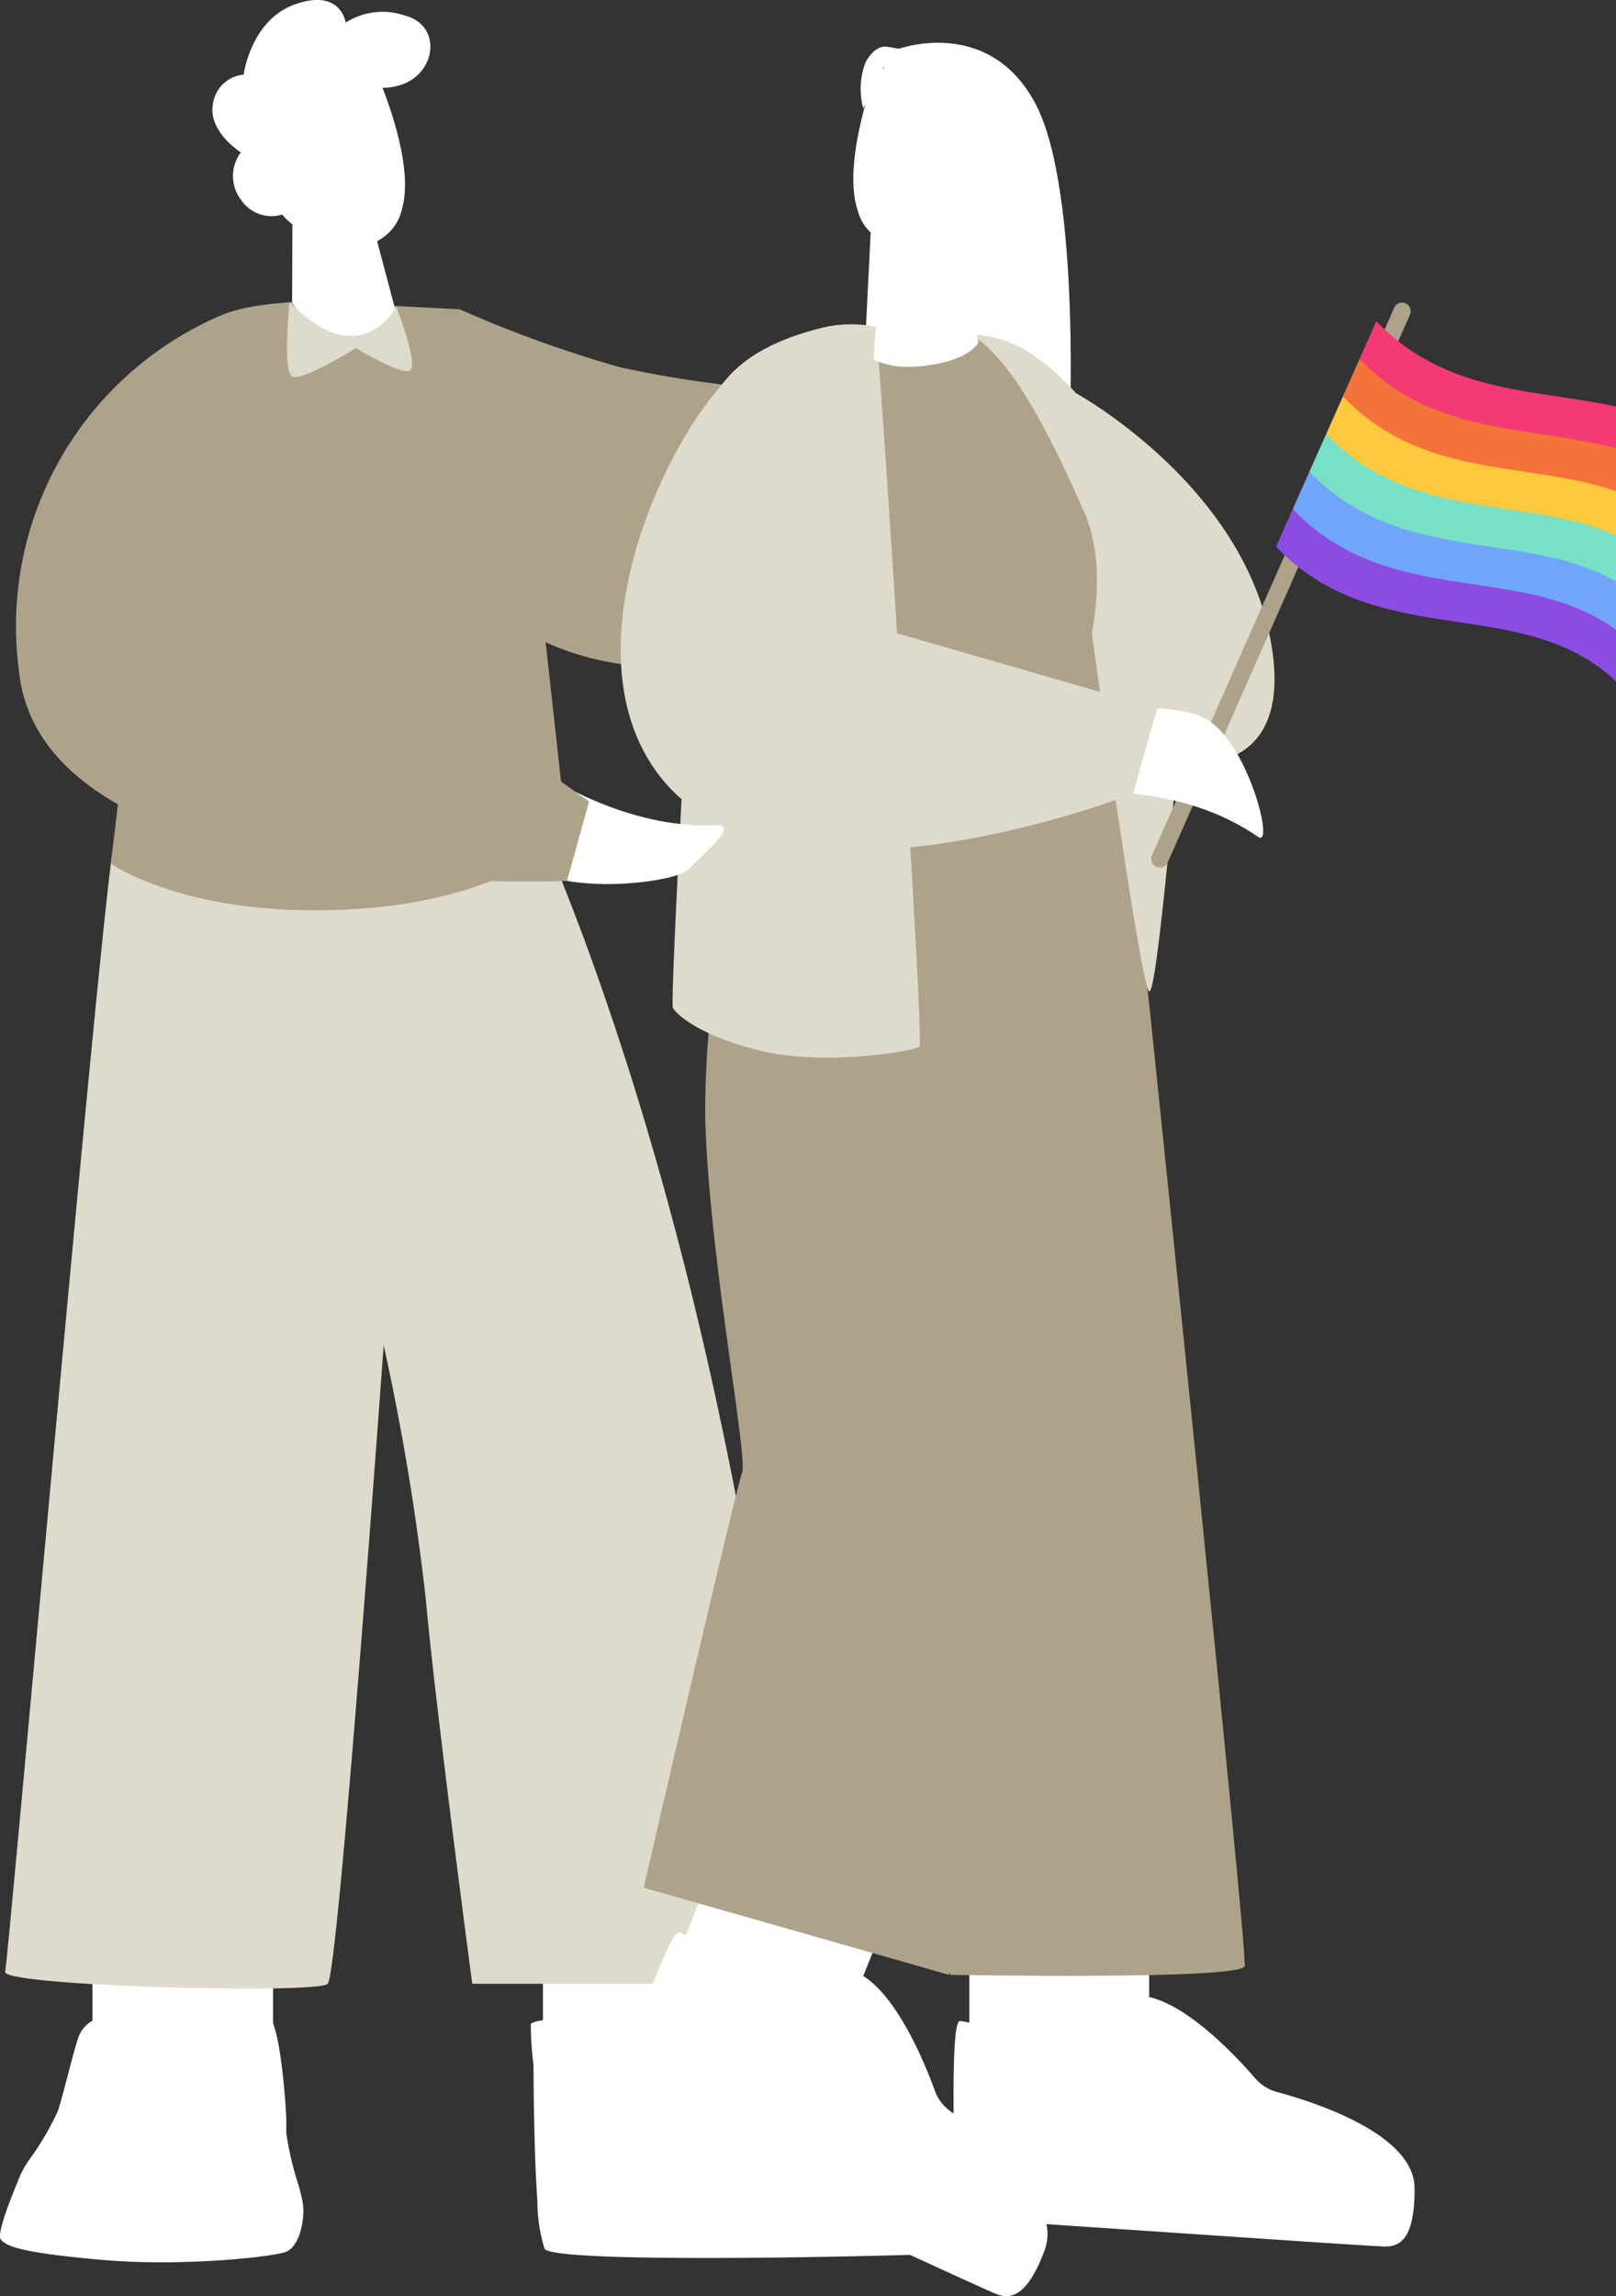
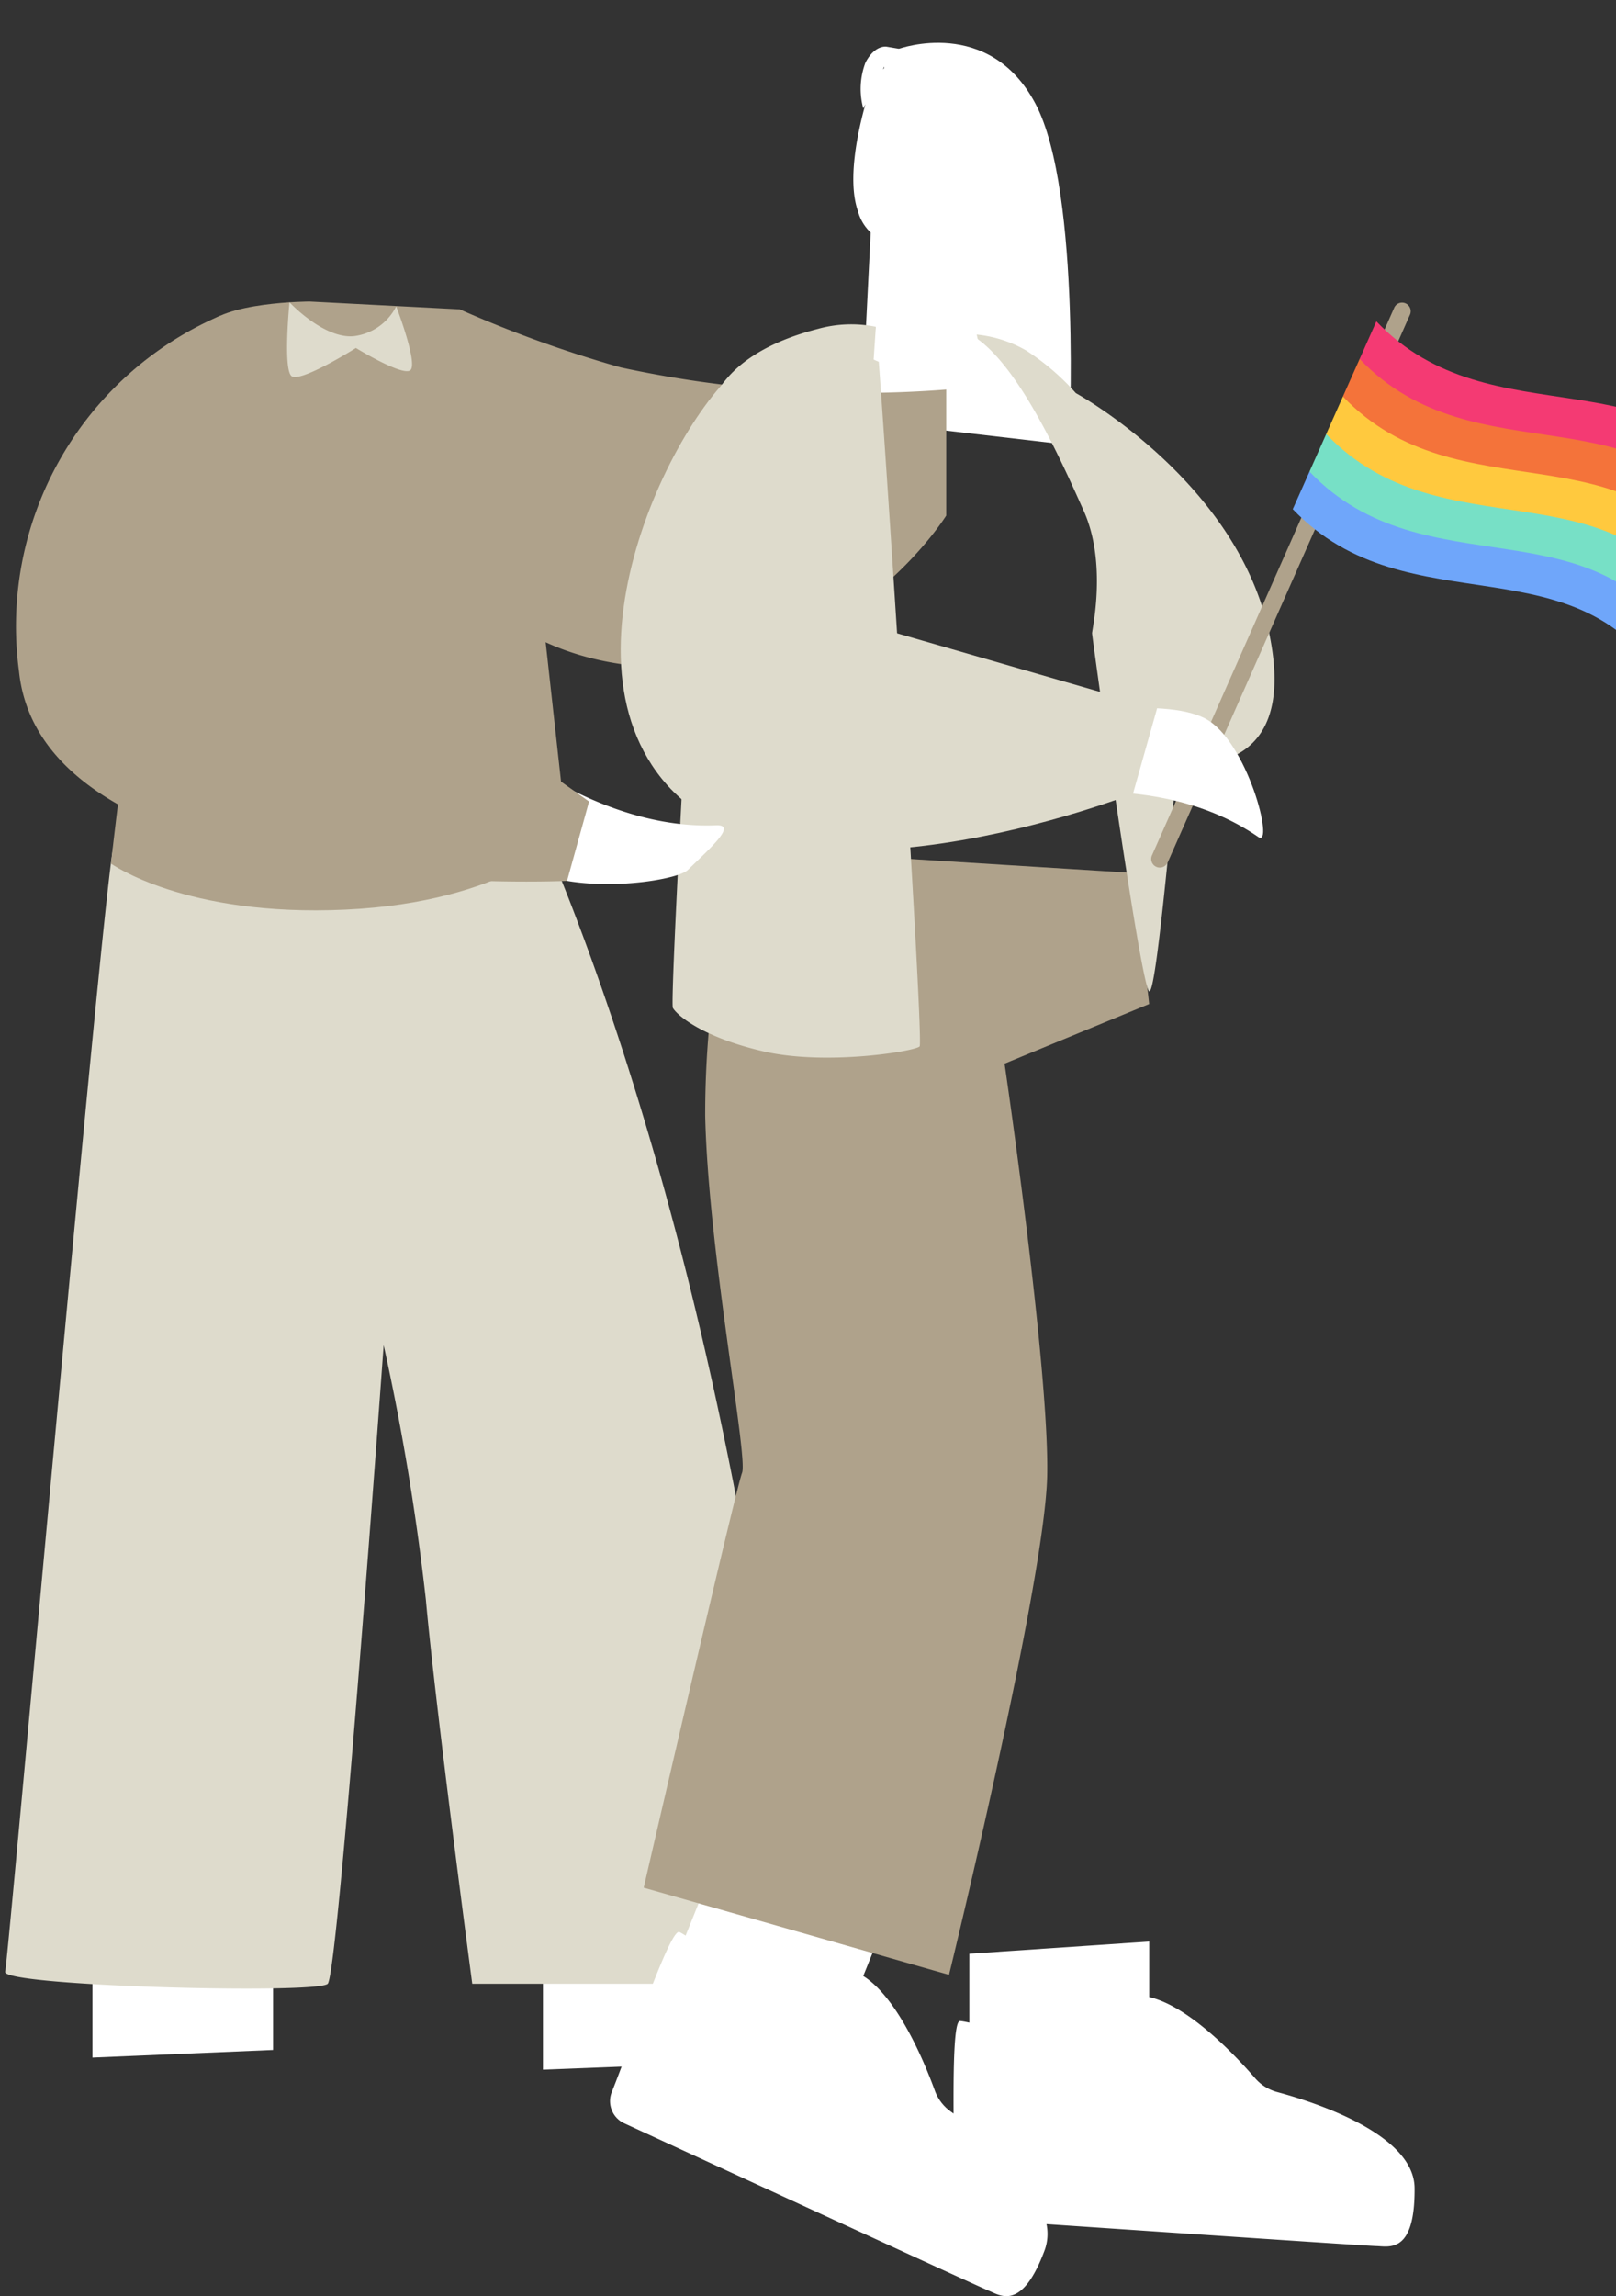
<svg xmlns="http://www.w3.org/2000/svg" width="106.152" height="150.746" viewBox="0 0 106.152 150.746">
  <rect x="0" y="0" width="106.152" height="150.746" fill="#333333" stroke="none" />
  <defs>
    <clipPath id="clip-path">
      <rect id="長方形_5929" data-name="長方形 5929" width="106.152" height="150.746" fill="none" />
    </clipPath>
    <clipPath id="clip-path-2">
      <rect id="長方形_5959" data-name="長方形 5959" width="27.384" height="18.882" transform="translate(0 0)" fill="none" />
    </clipPath>
  </defs>
  <g id="ILLUST" clip-path="url(#clip-path)">
    <path id="パス_5377" data-name="パス 5377" d="M2.467.4S8.4-1.766,11.45,4.018s2.206,22.389,2.206,22.389L0,24.815.671,11.435Z" transform="translate(56.574 2.805)" fill="#fff" />
    <path id="パス_5378" data-name="パス 5378" d="M0,0V7.052l12.816-.5V0Z" transform="translate(35.665 128.825)" fill="#fff" />
    <path id="パス_5379" data-name="パス 5379" d="M0,0V7.052l11.864-.5V0Z" transform="translate(6.073 128.031)" fill="#fff" />
    <path id="パス_5380" data-name="パス 5380" d="M34.027,3.469s6.722,13.47,12.2,37.761a279.782,279.782,0,0,1,6.075,40.481H30.683S28.277,63.647,27.636,56.5a160.472,160.472,0,0,0-2.773-16.717S21.9,81.013,21.188,81.711-.22,81.865,0,80.919s6.267-69.369,7.1-73.833C9.624-6.367,34.027,3.469,34.027,3.469" transform="translate(0.339 48.528)" fill="#dedbcc" />
-     <path id="合体_95" data-name="合体 95" d="M50.706,16.107c-.745-.645-1.12-6.008-1.12-6.816V8.483A20.648,20.648,0,0,0,48.76,5c-.084-.307-.157-.6-.21-.862a3.726,3.726,0,0,1-.09-.682c0-1.136.369-2.435,1.126-2.762s6.859-1.009,12.2-.528C66.9.63,67.965,1.022,68.34,1.5c.187.245-.175,1.381-.587,2.483-.027.051-.045.116-.069.17-.212.556-.432,1.091-.589,1.473a6.4,6.4,0,0,1-.579,1.044,18.534,18.534,0,0,0-1.931,3.273c-.369,1.125-.927,3.564-1.306,4.705a2.045,2.045,0,0,1-1.3,1.364s-5.084.36-8.437.36A7.834,7.834,0,0,1,50.706,16.107Zm-32.1.017-9.675-7.9a17.852,17.852,0,0,1-5.553,0C1.841,7.968.852,6.018.361,4.183c-.436-1.63-.474-3.144-.13-3.3C.958.575,31.9-.3,32.618.886a10.43,10.43,0,0,1,.471,3.1c.256,3.6.256,8.947.256,8.947a22.339,22.339,0,0,1,.18,2.673c-.022.476-4.812.578-8.957.578C21.4,16.184,18.608,16.124,18.608,16.124Z" transform="translate(68.391 148.523) rotate(180)" fill="#fff" />
    <path id="パス_5383" data-name="パス 5383" d="M6.065,3.574.212,2.951a.228.228,0,0,1-.194-.146.235.235,0,0,1,.036-.24L2.086.086A.241.241,0,0,1,2.422.054.241.241,0,0,1,2.453.39L.7,2.526,6.09,3.1a.235.235,0,0,1,.211.259.238.238,0,0,1-.236.213" transform="translate(51.387 134.959)" fill="#fff" />
    <path id="パス_5384" data-name="パス 5384" d="M22.9.512,27.993,17.28l1.965,17.786S25.94,39.436,15.4,39.925,0,36.9,0,36.9,3.508,5.647,6.095,1.744C7.244.011,13.056,0,13.056,0Z" transform="translate(7.288 19.794)" fill="#afa28b" />
    <path id="パス_5385" data-name="パス 5385" d="M35.388,5.272v8.274s-6.4,10.283-18.552,9.985C2.162,23.17,0,10.413,0,10.413L3.421,0A79.276,79.276,0,0,0,14,3.816,74.1,74.1,0,0,0,35.388,5.272" transform="translate(26.767 20.303)" fill="#afa28b" />
    <path id="パス_5386" data-name="パス 5386" d="M0,.8V9.223L11.814,7.889V0Z" transform="translate(63.674 127.466)" fill="#fff" />
    <path id="パス_5387" data-name="パス 5387" d="M3.219,0,0,7.983l11.466,3.153.879-2.18,2.137-5.3Z" transform="translate(43.605 122.643)" fill="#fff" />
-     <path id="パス_5388" data-name="パス 5388" d="M14.543,0s6.475,62.237,6.272,63.163-19.341.572-19.341.572L0,58.013.79,0Z" transform="translate(60.946 65.916)" fill="#afa28b" />
    <path id="パス_5389" data-name="パス 5389" d="M6.462,0A64.176,64.176,0,0,0,4.039,17.561c.2,8.883,2.826,22.414,2.423,23.423S0,68.225,0,68.225l20.055,5.723s6.3-25.7,6.448-32.763-2.8-27.059-2.8-27.059l9.5-3.915-.961-8.6Z" transform="translate(42.284 55.704)" fill="#afa28b" />
    <path id="合体_94" data-name="合体 94" d="M48.3,23.906c-.758-.3-7.513-5.416-7.513-5.416s-2.022,4.413-4.831,2.35c-2.151-1.586-3.79-5.564-4.435-7.328a2.882,2.882,0,0,0-1.027-1.374c-.065-.048-.138-.1-.21-.154.013,3.107-.029,6.086-.423,6.077-.811-.014-8.946-2.388-8.946-2.388s-.322,4.841-3.679,3.913c-2.576-.713-5.519-3.847-6.753-5.269A2.924,2.924,0,0,0,9.032,13.4c-2.4-.644-9-2.74-9.031-6.3C-.037,2.74,1.7,3.271,2.512,3.285c.563.011,13.66.9,21.667,1.443a3.138,3.138,0,0,1,.117-1.7C25.805-1.045,27.242.065,28,.366c.65.26,18.826,8.637,23.957,11a1.607,1.607,0,0,1,.758,2.083c-1.281,3.2-3.742,10.458-4.383,10.458A.066.066,0,0,1,48.3,23.906Z" transform="translate(92.922 150.745) rotate(180)" fill="#fff" />
    <path id="パス_5392" data-name="パス 5392" d="M0,0Z" transform="translate(66.92 44.586)" fill="#dedbcc" />
-     <path id="パス_5393" data-name="パス 5393" d="M13.963.194A12.134,12.134,0,0,1,22.891,6.82c3.194,6.1,3.032,15.172,3.032,15.172s1.911,13.171.307,13.894-9.187,1.771-15.262.982A32.355,32.355,0,0,1,1.2,34.113S-1.209,8.251.8,3.523,13.963.194,13.963.194" transform="translate(48.299 21.427)" fill="#afa28b" />
    <path id="パス_5394" data-name="パス 5394" d="M0,0A8.109,8.109,0,0,1,3.7,1.076a15.841,15.841,0,0,1,3.268,2.8s10.616,5.8,12.7,15.76-5.862,8.413-6.022,8.814-1.321,14.626-1.846,14.706S8.033,19.881,8.033,19.639s1-4.576-.545-8.027S3.036,1.643,0,0" transform="translate(63.703 21.932)" fill="#dedbcc" />
    <path id="パス_5395" data-name="パス 5395" d="M9.5.307A8.189,8.189,0,0,1,13.343.153c.183.407,3.2,46.927,2.885,47.25s-6.173,1.275-10.267.323S.26,45.31.02,44.872,1.793,8.617,2.027,7.16c.222-1.391.7-5.087,7.468-6.853" transform="translate(44.18 21.297)" fill="#dedbcc" />
    <g id="グループ_16056" data-name="グループ 16056" transform="translate(75.487 18.247)">
      <path id="パス_6547" data-name="パス 6547" d="M.488,40.081a.566.566,0,0,0,.638-.483L6.511.643A.565.565,0,0,0,5.391.488L.005,39.443a.566.566,0,0,0,.483.638" transform="translate(11.049 0) rotate(16)" fill="#afa28b" />
      <g id="グループ_16056-2" data-name="グループ 16056" transform="matrix(-0.914, -0.407, 0.407, -0.914, 32.943, 29.737)" clip-path="url(#clip-path-2)">
-         <path id="パス_6548" data-name="パス 6548" d="M27.383,17.22C17.169,13.029,9.462,23.386,0,16.371V.186C9.462,7.2,17.17-3.156,27.384,1.035Z" transform="translate(0 0)" fill="#8c4ce3" />
        <path id="パス_6549" data-name="パス 6549" d="M27.384,1.035C17.17-3.156,9.462,7.2,0,.186v2.7L5.723,7.372,27.383,3.733Z" transform="translate(0 2.698)" fill="#6fa6fa" />
        <path id="パス_6550" data-name="パス 6550" d="M27.384,1.035C17.17-3.156,9.462,7.2,0,.186v2.7L5.562,7.421,27.383,3.733Z" transform="translate(0 5.395)" fill="#77e0c6" />
        <path id="パス_6551" data-name="パス 6551" d="M27.384,1.035C17.17-3.156,9.462,7.2,0,.186v2.7L5.4,7.5,27.383,3.733Z" transform="translate(0 8.093)" fill="#ffc93e" />
        <path id="パス_6552" data-name="パス 6552" d="M27.384,1.035C17.17-3.156,9.462,7.2,0,.186v2.7L4.653,7.068l22.73-3.335Z" transform="translate(0 10.79)" fill="#f4733a" />
        <path id="パス_6553" data-name="パス 6553" d="M0,2.883V.186c9.462,7.016,17.169-3.342,27.383.85v2.7C17.169-.459,9.462,9.9,0,2.883" transform="translate(0 13.487)" fill="#f43a73" />
      </g>
    </g>
    <path id="パス_5396" data-name="パス 5396" d="M2.1.546S9.24-.765,12.051.676s4.617,8.551,3.515,7.793C8.9,3.877,0,5.982,0,5.982Z" transform="translate(67.083 46.477)" fill="#fff" />
    <path id="パス_5397" data-name="パス 5397" d="M35.236,23.188l-1.583,5.6s-22.911,9-30.96-.989C-4.613,18.728,4.8,1.558,9.049.055c3.393-1.2,7.031,17.605,7.031,17.605Z" transform="translate(40.772 23.318)" fill="#dedbcc" />
    <path id="パス_5399" data-name="パス 5399" d="M2.318,0s5.8,4.395,12.463,4.114c1.4-.059-.389,1.5-1.863,2.936-.8.778-7.807,1.773-10.937-.377A4.463,4.463,0,0,1,.366,1.187Z" transform="translate(32.26 50.068)" fill="#fff" />
    <path id="パス_5400" data-name="パス 5400" d="M13.361,0A22.194,22.194,0,0,0,.154,23.344c1.6,15.331,36,13.754,36,13.754L37.6,31.89,12.766,14.264Z" transform="translate(1.095 20.732)" fill="#afa28b" />
-     <path id="合体_58" data-name="合体 58" d="M2.118,1.033,3.5,6.246a3.153,3.153,0,0,0-1.654,2.2c-.651,2.4.661,6.226,1.3,7.867a3.785,3.785,0,0,0-1.175.185c-2.347.721-2.786,3.917-.279,4.564a4.5,4.5,0,0,0,3.872-.466s.324,2.318,3.418,1.165c2.818-1.05,3.29-4.584,3.29-4.584a2.232,2.232,0,0,0,2.016-1.928c.317-1.82-1.783-3.138-1.838-3.171A2.587,2.587,0,0,0,12.4,8.906a2.4,2.4,0,0,0-2.66-.915,4.107,4.107,0,0,0-.674-.639l.019-5.123A4.529,4.529,0,0,0,5.051.008C4.94,0,4.833,0,4.73,0,2.688,0,2.118,1.033,2.118,1.033Z" transform="translate(28.273 22.079) rotate(180)" fill="#fff" stroke="rgba(0,0,0,0)" stroke-miterlimit="10" stroke-width="1" />
    <path id="合体_57" data-name="合体 57" d="M6.057.076c-3.011.4-3.441,1.539-3.441,1.539L4.29,9.1a4.894,4.894,0,0,0-1.379,1.262A2.308,2.308,0,0,0,.426,11.436a2.318,2.318,0,0,0,.71,3.388,2.4,2.4,0,0,0,1.89-.386l0,0L1.823,16.2l1.644,3.945,5.149.868s.777.185,1.417-1.037a4.86,4.86,0,0,0,.144-3.016l-.139.278c.51-1.827,1.2-5.018.489-7.022A2.953,2.953,0,0,0,8.493,8.134l.869-5.657.135-2A4.97,4.97,0,0,0,7.149,0,8.167,8.167,0,0,0,6.057.076ZM8.888,19.526,8.8,19.71a.73.73,0,0,0,0-.092C8.824,19.589,8.856,19.558,8.888,19.526Z" transform="translate(66.885 24.081) rotate(180)" fill="#fff" />
    <path id="パス_5407" data-name="パス 5407" d="M.159,0S2.391,2.394,4.367,2.226A3.6,3.6,0,0,0,7.168.266s1.5,3.888.9,4.215S4.523,3,4.523,3,.848,5.317.288,4.84.159,0,.159,0" transform="translate(18.857 19.845)" fill="#dedbcc" />
  </g>
</svg>